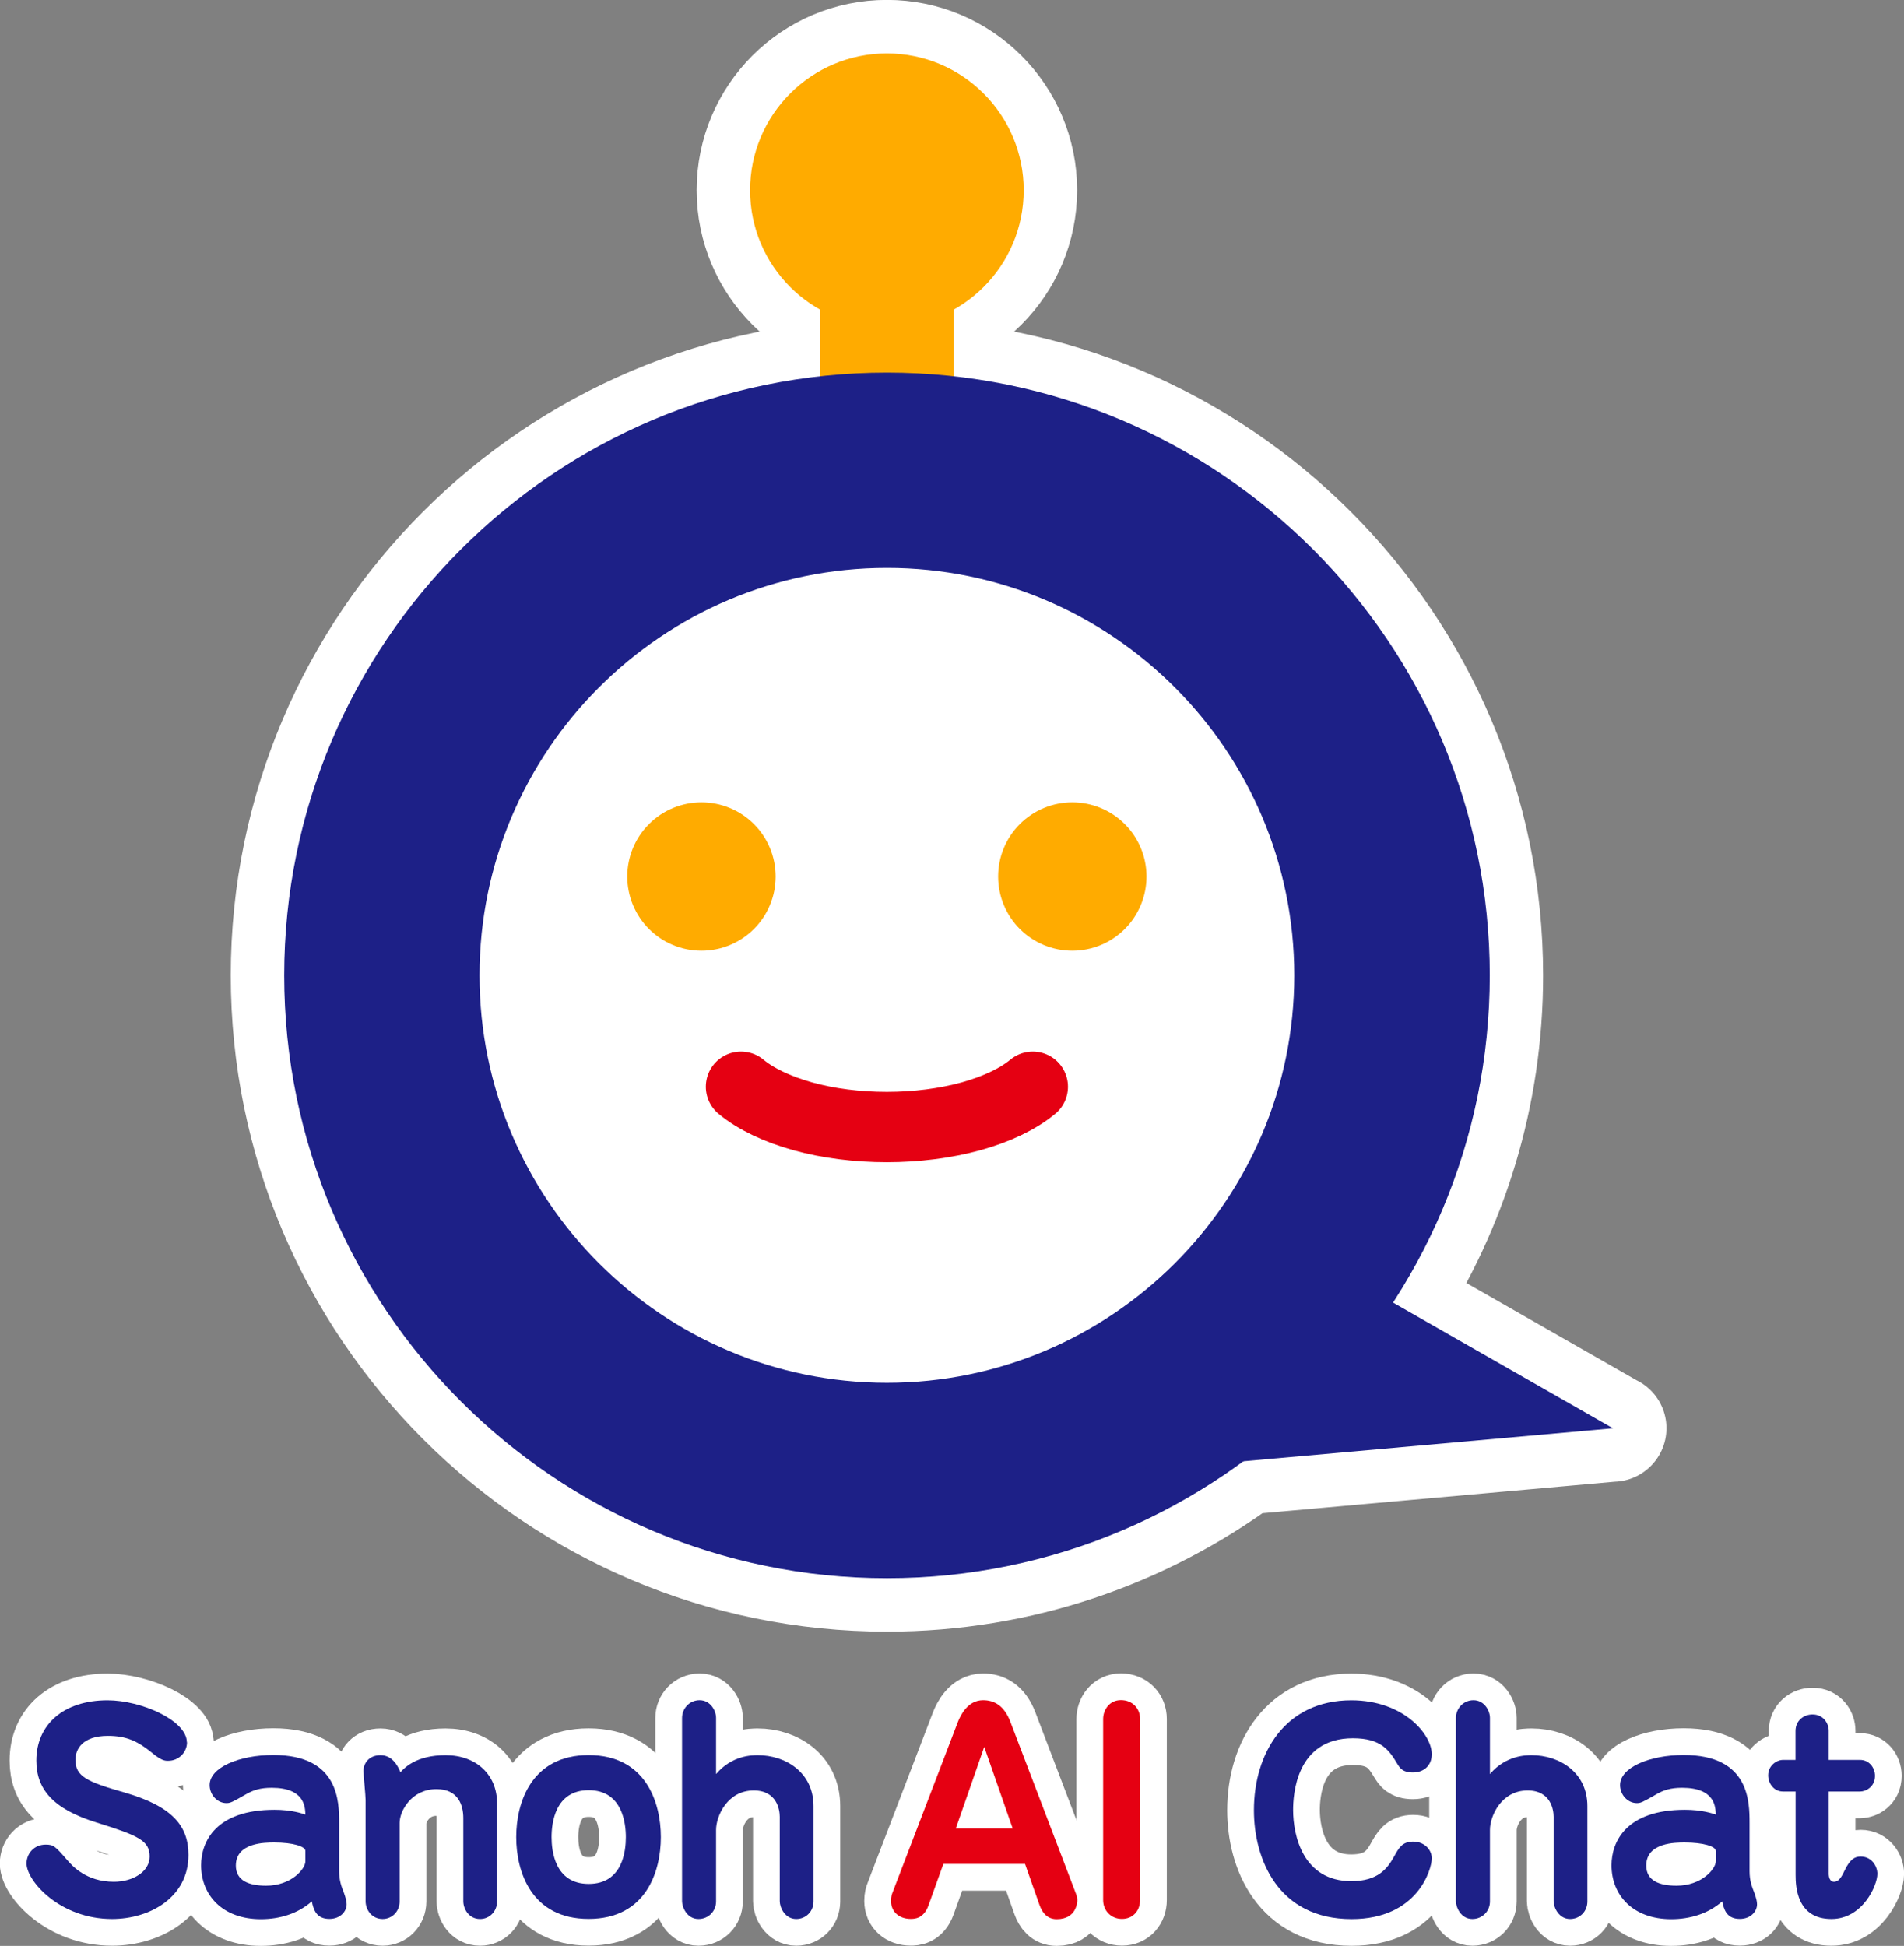
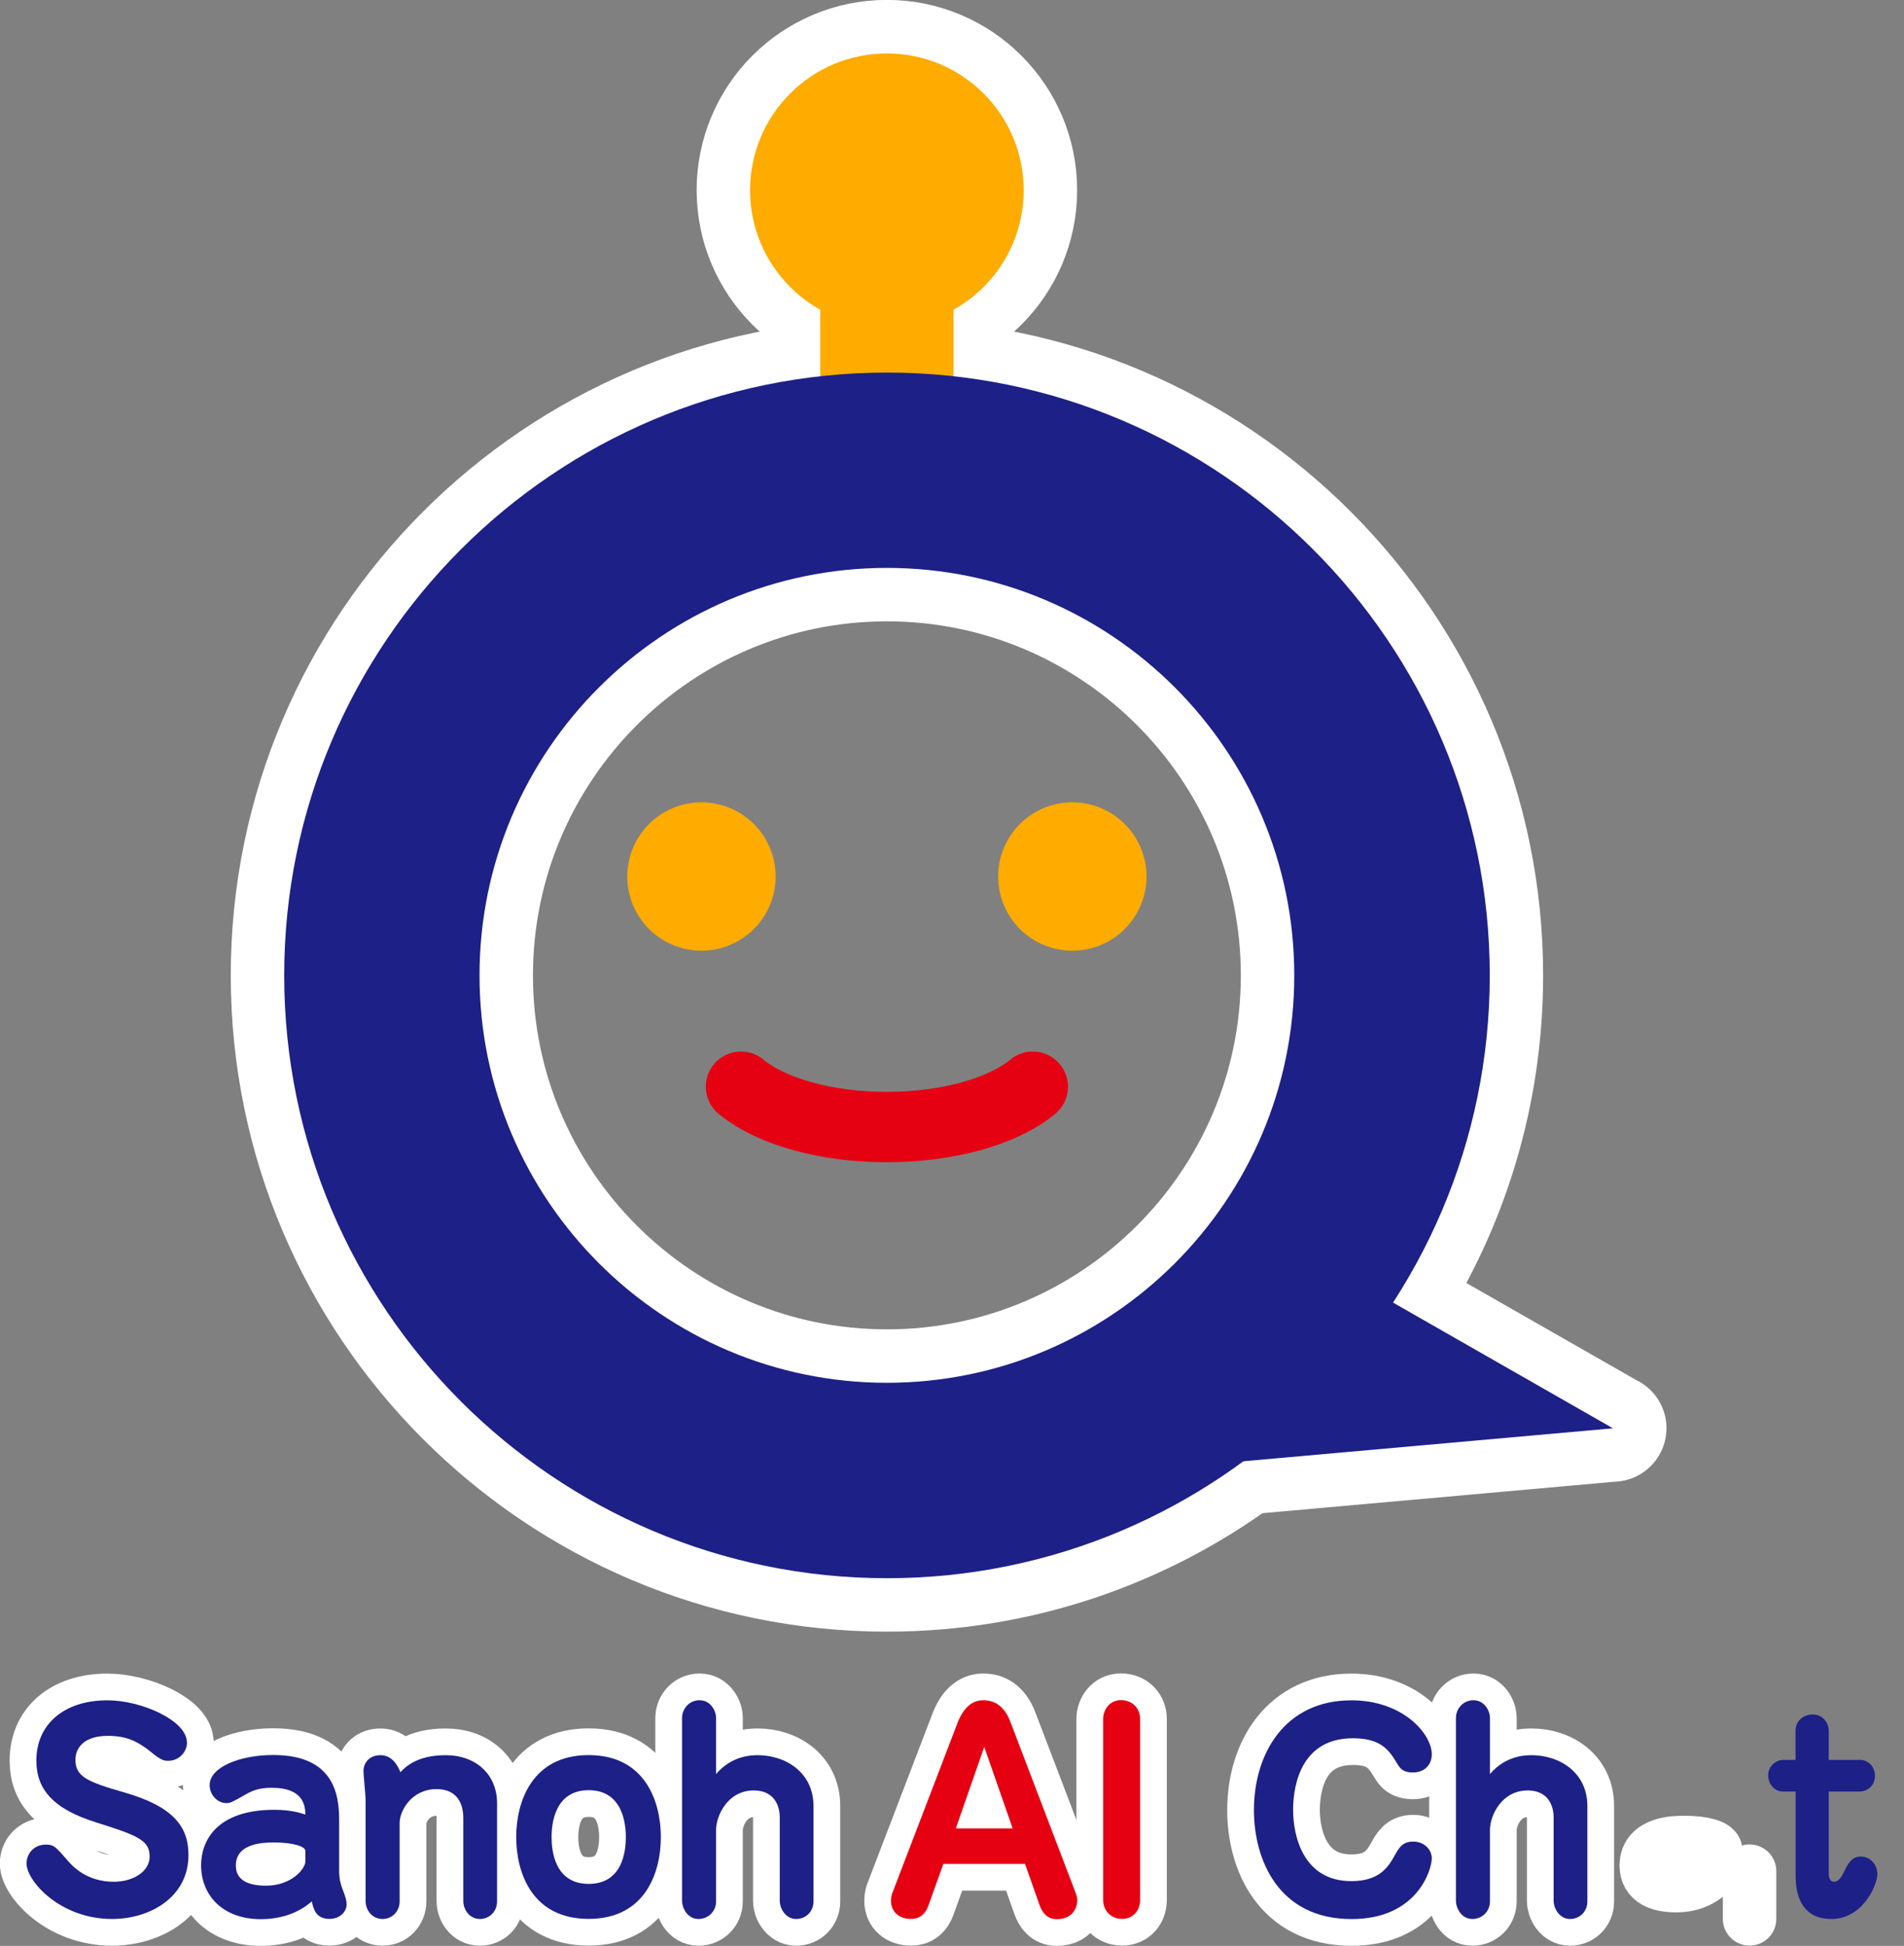
<svg xmlns="http://www.w3.org/2000/svg" id="_レイヤー_2" data-name="レイヤー 2" viewBox="0 0 213.78 218.47">
  <rect x="0" y="0" width="213.78" height="218.47" fill="#808080" stroke="none" />
  <defs>
    <style>
      .cls-1 {
        stroke-width: 6px;
      }

      .cls-1, .cls-2 {
        fill: #fff;
      }

      .cls-1, .cls-3, .cls-4 {
        stroke-linecap: round;
        stroke-linejoin: round;
      }

      .cls-1, .cls-4 {
        stroke: #fff;
      }

      .cls-5, .cls-4 {
        fill: #1d2087;
      }

      .cls-3 {
        stroke: #e50012;
        stroke-width: 7.9px;
      }

      .cls-3, .cls-6 {
        fill: none;
      }

      .cls-4 {
        stroke-width: 12px;
      }

      .cls-7 {
        fill: #ffab00;
      }

      .cls-8 {
        fill: #e50012;
      }
    </style>
  </defs>
  <g id="_レイヤー_1-2" data-name="レイヤー 1">
    <g>
-       <rect class="cls-6" x=".69" y="5.01" width="212.6" height="212.6" />
      <g>
        <g>
          <path class="cls-1" d="M21,195.6c0,1.13-.92,2.09-2.12,2.09-.36,0-.74,0-1.88-.95-1.61-1.31-2.89-1.85-4.89-1.85-2.8,0-3.64,1.46-3.64,2.68,0,1.88,1.28,2.47,5.48,3.67,5.48,1.58,7.21,3.81,7.21,7.03,0,4.74-4.32,7.18-8.58,7.18-5.87,0-9.6-4.29-9.6-6.23,0-1.07.8-2.12,2.15-2.12.89,0,1.07.18,2.44,1.76.54.63,2.12,2.41,5.21,2.41,2.15,0,4.02-1.13,4.02-2.83,0-1.79-1.25-2.35-5.93-3.81-4.92-1.52-6.79-3.75-6.79-6.97,0-3.99,3.01-6.76,7.99-6.76,3.81,0,8.91,2.27,8.91,4.71Z" />
          <path class="cls-1" d="M38.08,210.08c0,1.07.27,1.76.54,2.44.21.6.3.95.3,1.28,0,.8-.71,1.64-1.94,1.64-1.52,0-1.79-1.13-1.97-1.97-1.58,1.4-3.64,2-5.72,2-4.32,0-6.71-2.71-6.71-6.05,0-2.62,1.61-6.23,8.25-6.23,1.85,0,3.04.39,3.46.54-.03-.86-.09-3.01-3.78-3.01-1.31,0-2.09.27-2.86.71-1.61.92-1.79,1.01-2.23,1.01-1.01,0-1.88-.92-1.88-2.03,0-1.97,3.31-3.37,7.15-3.37,7.39,0,7.39,5.27,7.39,7.66v5.36ZM34.29,207.81c0-.51-1.4-.95-3.49-.95-1.04,0-4.32,0-4.32,2.59,0,1.7,1.46,2.26,3.4,2.26,2.83,0,4.41-1.88,4.41-2.74v-1.16Z" />
          <path class="cls-1" d="M55.81,213.48c0,1.13-.86,1.97-1.91,1.97-1.28,0-1.88-1.16-1.88-2v-9.33c0-1.37-.51-3.25-3.01-3.25-2.8,0-4.14,2.44-4.14,3.79v8.82c0,1.13-.86,1.97-1.91,1.97-1.22,0-1.91-1.04-1.91-2v-11.35c0-.54-.24-2.8-.24-3.28,0-.86.63-1.76,1.91-1.76s1.91,1.1,2.24,1.91c.48-.51,1.79-1.91,5.07-1.91,3.46,0,5.78,2.21,5.78,5.39v11.03Z" />
          <path class="cls-1" d="M74.2,206.26c0,3.9-1.7,9.18-8.11,9.18s-8.13-5.27-8.13-9.18,1.73-9.21,8.13-9.21,8.11,5.3,8.11,9.21ZM61.93,206.26c0,1.49.33,5.25,4.17,5.25s4.17-3.75,4.17-5.25-.36-5.27-4.17-5.27-4.17,3.75-4.17,5.27Z" />
          <path class="cls-1" d="M91.34,213.48c0,1.13-.86,1.97-1.94,1.97-1.28,0-1.85-1.31-1.85-2v-9.48c0-.75-.3-2.95-2.92-2.95-2.95,0-4.23,2.86-4.23,4.44v8.02c0,1.1-.86,1.97-1.97,1.97-1.31,0-1.85-1.34-1.85-2v-20.56c0-1.07.83-2,1.97-2,1.25,0,1.85,1.22,1.85,1.97v6.32c1.79-2.12,4.08-2.12,4.68-2.12,3.1,0,6.26,1.91,6.26,5.72v10.7Z" />
          <path class="cls-1" d="M115.1,209.27h-9.18l-1.67,4.65c-.54,1.52-1.61,1.52-2,1.52-1.25,0-2.21-.75-2.21-2.03,0-.42.09-.75.18-.95l7.33-19.13c.3-.75,1.1-2.44,2.83-2.44,1.19,0,2.35.54,3.07,2.44l7.3,19.13c.06.15.21.51.21.86,0,.21-.06,2.15-2.32,2.15-1.1,0-1.64-.8-1.91-1.55l-1.64-4.65ZM107.32,205.28h6.38l-3.19-9.15-3.19,9.15Z" />
          <path class="cls-1" d="M123.86,193c0-1.01.69-2.12,2-2.12s2.15.95,2.15,2.12v20.32c0,1.16-.77,2.12-2.03,2.12s-2.12-.95-2.12-2.12v-20.32Z" />
          <path class="cls-1" d="M160.76,196.94c0,1.31-.92,2.06-2.12,2.06s-1.49-.57-1.7-.89c-.95-1.58-1.82-2.95-5.04-2.95-6.44,0-6.71,6.47-6.71,8.05,0,2.86,1.1,7.99,6.53,7.99,3.01,0,4.05-1.4,4.83-2.8.51-.92.89-1.64,2.12-1.64s2.09.89,2.09,1.88c0,1.25-1.61,6.82-9,6.82-8.28,0-10.97-6.76-10.97-12.22,0-6.38,3.49-12.34,10.94-12.34,5.84,0,9.03,3.81,9.03,6.05Z" />
          <path class="cls-1" d="M178.23,213.48c0,1.13-.86,1.97-1.94,1.97-1.28,0-1.85-1.31-1.85-2v-9.48c0-.75-.3-2.95-2.92-2.95-2.95,0-4.23,2.86-4.23,4.44v8.02c0,1.1-.86,1.97-1.97,1.97-1.31,0-1.85-1.34-1.85-2v-20.56c0-1.07.83-2,1.97-2,1.25,0,1.85,1.22,1.85,1.97v6.32c1.79-2.12,4.08-2.12,4.68-2.12,3.1,0,6.26,1.91,6.26,5.72v10.7Z" />
-           <path class="cls-1" d="M196.44,210.08c0,1.07.27,1.76.54,2.44.21.6.3.95.3,1.28,0,.8-.71,1.64-1.94,1.64-1.52,0-1.79-1.13-1.97-1.97-1.58,1.4-3.64,2-5.72,2-4.32,0-6.71-2.71-6.71-6.05,0-2.62,1.61-6.23,8.25-6.23,1.85,0,3.04.39,3.46.54-.03-.86-.09-3.01-3.78-3.01-1.31,0-2.09.27-2.86.71-1.61.92-1.79,1.01-2.23,1.01-1.01,0-1.88-.92-1.88-2.03,0-1.97,3.31-3.37,7.15-3.37,7.39,0,7.39,5.27,7.39,7.66v5.36ZM192.65,207.81c0-.51-1.4-.95-3.49-.95-1.04,0-4.32,0-4.32,2.59,0,1.7,1.46,2.26,3.4,2.26,2.83,0,4.41-1.88,4.41-2.74v-1.16Z" />
-           <path class="cls-1" d="M200.2,201.14c-1.04,0-1.67-.92-1.67-1.82,0-1.1.95-1.73,1.67-1.73h1.4v-3.25c0-1.16.92-1.85,1.91-1.85,1.25,0,1.82,1.04,1.82,1.82v3.28h3.52c.98,0,1.67.83,1.67,1.79,0,1.25-1.04,1.76-1.67,1.76h-3.52v9.21c0,.36.09.92.6.92.42,0,.75-.33,1.16-1.22.63-1.34,1.19-1.61,1.82-1.61,1.25,0,1.88,1.1,1.88,1.94,0,1.28-1.64,5.07-5.16,5.07-3.9,0-4.02-3.67-4.02-4.95v-9.36h-1.4Z" />
+           <path class="cls-1" d="M196.44,210.08v5.36ZM192.65,207.81c0-.51-1.4-.95-3.49-.95-1.04,0-4.32,0-4.32,2.59,0,1.7,1.46,2.26,3.4,2.26,2.83,0,4.41-1.88,4.41-2.74v-1.16Z" />
        </g>
        <g>
          <path class="cls-5" d="M21,195.6c0,1.13-.92,2.09-2.12,2.09-.36,0-.74,0-1.88-.95-1.61-1.31-2.89-1.85-4.89-1.85-2.8,0-3.64,1.46-3.64,2.68,0,1.88,1.28,2.47,5.48,3.67,5.48,1.58,7.21,3.81,7.21,7.03,0,4.74-4.32,7.18-8.58,7.18-5.87,0-9.6-4.29-9.6-6.23,0-1.07.8-2.12,2.15-2.12.89,0,1.07.18,2.44,1.76.54.63,2.12,2.41,5.21,2.41,2.15,0,4.02-1.13,4.02-2.83,0-1.79-1.25-2.35-5.93-3.81-4.92-1.52-6.79-3.75-6.79-6.97,0-3.99,3.01-6.76,7.99-6.76,3.81,0,8.91,2.27,8.91,4.71Z" />
          <path class="cls-5" d="M38.08,210.08c0,1.07.27,1.76.54,2.44.21.6.3.95.3,1.28,0,.8-.71,1.64-1.94,1.64-1.52,0-1.79-1.13-1.97-1.97-1.58,1.4-3.64,2-5.72,2-4.32,0-6.71-2.71-6.71-6.05,0-2.62,1.61-6.23,8.25-6.23,1.85,0,3.04.39,3.46.54-.03-.86-.09-3.01-3.78-3.01-1.31,0-2.09.27-2.86.71-1.61.92-1.79,1.01-2.23,1.01-1.01,0-1.88-.92-1.88-2.03,0-1.97,3.31-3.37,7.15-3.37,7.39,0,7.39,5.27,7.39,7.66v5.36ZM34.29,207.81c0-.51-1.4-.95-3.49-.95-1.04,0-4.32,0-4.32,2.59,0,1.7,1.46,2.26,3.4,2.26,2.83,0,4.41-1.88,4.41-2.74v-1.16Z" />
          <path class="cls-5" d="M55.81,213.48c0,1.13-.86,1.97-1.91,1.97-1.28,0-1.88-1.16-1.88-2v-9.33c0-1.37-.51-3.25-3.01-3.25-2.8,0-4.14,2.44-4.14,3.79v8.82c0,1.13-.86,1.97-1.91,1.97-1.22,0-1.91-1.04-1.91-2v-11.35c0-.54-.24-2.8-.24-3.28,0-.86.63-1.76,1.91-1.76s1.91,1.1,2.24,1.91c.48-.51,1.79-1.91,5.07-1.91,3.46,0,5.78,2.21,5.78,5.39v11.03Z" />
          <path class="cls-5" d="M74.2,206.26c0,3.9-1.7,9.18-8.11,9.18s-8.13-5.27-8.13-9.18,1.73-9.21,8.13-9.21,8.11,5.3,8.11,9.21ZM61.93,206.26c0,1.49.33,5.25,4.17,5.25s4.17-3.75,4.17-5.25-.36-5.27-4.17-5.27-4.17,3.75-4.17,5.27Z" />
          <path class="cls-5" d="M91.34,213.48c0,1.13-.86,1.97-1.94,1.97-1.28,0-1.85-1.31-1.85-2v-9.48c0-.75-.3-2.95-2.92-2.95-2.95,0-4.23,2.86-4.23,4.44v8.02c0,1.1-.86,1.97-1.97,1.97-1.31,0-1.85-1.34-1.85-2v-20.56c0-1.07.83-2,1.97-2,1.25,0,1.85,1.22,1.85,1.97v6.32c1.79-2.12,4.08-2.12,4.68-2.12,3.1,0,6.26,1.91,6.26,5.72v10.7Z" />
          <path class="cls-8" d="M115.1,209.27h-9.18l-1.67,4.65c-.54,1.52-1.61,1.52-2,1.52-1.25,0-2.21-.75-2.21-2.03,0-.42.09-.75.18-.95l7.33-19.13c.3-.75,1.1-2.44,2.83-2.44,1.19,0,2.35.54,3.07,2.44l7.3,19.13c.06.15.21.51.21.86,0,.21-.06,2.15-2.32,2.15-1.1,0-1.64-.8-1.91-1.55l-1.64-4.65ZM107.32,205.28h6.38l-3.19-9.15-3.19,9.15Z" />
          <path class="cls-8" d="M123.86,193c0-1.01.69-2.12,2-2.12s2.15.95,2.15,2.12v20.32c0,1.16-.77,2.12-2.03,2.12s-2.12-.95-2.12-2.12v-20.32Z" />
          <path class="cls-5" d="M160.76,196.94c0,1.31-.92,2.06-2.12,2.06s-1.49-.57-1.7-.89c-.95-1.58-1.82-2.95-5.04-2.95-6.44,0-6.71,6.47-6.71,8.05,0,2.86,1.1,7.99,6.53,7.99,3.01,0,4.05-1.4,4.83-2.8.51-.92.89-1.64,2.12-1.64s2.09.89,2.09,1.88c0,1.25-1.61,6.82-9,6.82-8.28,0-10.97-6.76-10.97-12.22,0-6.38,3.49-12.34,10.94-12.34,5.84,0,9.03,3.81,9.03,6.05Z" />
          <path class="cls-5" d="M178.23,213.48c0,1.13-.86,1.97-1.94,1.97-1.28,0-1.85-1.31-1.85-2v-9.48c0-.75-.3-2.95-2.92-2.95-2.95,0-4.23,2.86-4.23,4.44v8.02c0,1.1-.86,1.97-1.97,1.97-1.31,0-1.85-1.34-1.85-2v-20.56c0-1.07.83-2,1.97-2,1.25,0,1.85,1.22,1.85,1.97v6.32c1.79-2.12,4.08-2.12,4.68-2.12,3.1,0,6.26,1.91,6.26,5.72v10.7Z" />
-           <path class="cls-5" d="M196.44,210.08c0,1.07.27,1.76.54,2.44.21.6.3.95.3,1.28,0,.8-.71,1.64-1.94,1.64-1.52,0-1.79-1.13-1.97-1.97-1.58,1.4-3.64,2-5.72,2-4.32,0-6.71-2.71-6.71-6.05,0-2.62,1.61-6.23,8.25-6.23,1.85,0,3.04.39,3.46.54-.03-.86-.09-3.01-3.78-3.01-1.31,0-2.09.27-2.86.71-1.61.92-1.79,1.01-2.23,1.01-1.01,0-1.88-.92-1.88-2.03,0-1.97,3.31-3.37,7.15-3.37,7.39,0,7.39,5.27,7.39,7.66v5.36ZM192.65,207.81c0-.51-1.4-.95-3.49-.95-1.04,0-4.32,0-4.32,2.59,0,1.7,1.46,2.26,3.4,2.26,2.83,0,4.41-1.88,4.41-2.74v-1.16Z" />
          <path class="cls-5" d="M200.2,201.14c-1.04,0-1.67-.92-1.67-1.82,0-1.1.95-1.73,1.67-1.73h1.4v-3.25c0-1.16.92-1.85,1.91-1.85,1.25,0,1.82,1.04,1.82,1.82v3.28h3.52c.98,0,1.67.83,1.67,1.79,0,1.25-1.04,1.76-1.67,1.76h-3.52v9.21c0,.36.09.92.6.92.42,0,.75-.33,1.16-1.22.63-1.34,1.19-1.61,1.82-1.61,1.25,0,1.88,1.1,1.88,1.94,0,1.28-1.64,5.07-5.16,5.07-3.9,0-4.02-3.67-4.02-4.95v-9.36h-1.4Z" />
        </g>
        <g>
          <path class="cls-4" d="M99.58,36.71c8.48,0,15.36-6.88,15.36-15.36s-6.88-15.36-15.36-15.36-15.36,6.88-15.36,15.36,6.88,15.36,15.36,15.36Z" />
          <path class="cls-4" d="M181.1,160.36l-24.71-14.12c6.87-10.59,10.87-23.19,10.87-36.72,0-37.32-30.36-67.68-67.68-67.68S31.91,72.19,31.91,109.51s30.36,67.68,67.68,67.68c14.95,0,28.78-4.88,40-13.13l41.52-3.71ZM53.84,109.51c0-25.22,20.52-45.75,45.74-45.75s45.74,20.52,45.74,45.75-20.52,45.74-45.74,45.74-45.74-20.52-45.74-45.74Z" />
        </g>
        <g>
-           <circle class="cls-2" cx="101.57" cy="107.6" r="49.21" />
          <rect class="cls-7" x="92.1" y="23.33" width="14.96" height="21.26" />
          <circle class="cls-7" cx="99.58" cy="21.36" r="15.36" />
          <path class="cls-5" d="M31.91,109.51c0,37.32,30.36,67.68,67.68,67.68s67.68-30.36,67.68-67.68-30.36-67.68-67.68-67.68S31.91,72.19,31.91,109.51ZM53.84,109.51c0-25.22,20.52-45.75,45.74-45.75s45.74,20.52,45.74,45.75-20.52,45.74-45.74,45.74-45.74-20.52-45.74-45.74Z" />
          <path class="cls-7" d="M78.76,106.74c2.21,0,4.33-.88,5.89-2.44s2.44-3.68,2.44-5.89-.88-4.33-2.44-5.89c-1.56-1.56-3.68-2.44-5.89-2.44s-4.33.88-5.89,2.44-2.44,3.68-2.44,5.89.88,4.33,2.44,5.89c1.56,1.56,3.68,2.44,5.89,2.44h0Z" />
          <path class="cls-7" d="M120.4,106.74c2.21,0,4.33-.88,5.89-2.44,1.56-1.56,2.44-3.68,2.44-5.89s-.88-4.33-2.44-5.89-3.68-2.44-5.89-2.44-4.33.88-5.89,2.44c-1.56,1.56-2.44,3.68-2.44,5.89s.88,4.33,2.44,5.89,3.68,2.44,5.89,2.44h0Z" />
          <path class="cls-3" d="M83.2,122.01c1.67,1.38,4.06,2.52,6.93,3.32,2.87.8,6.13,1.21,9.45,1.21s6.57-.42,9.45-1.21c2.87-.8,5.27-1.94,6.93-3.32" />
          <polygon class="cls-5" points="148.16 141.53 181.1 160.36 128.39 165.06 148.16 141.53" />
        </g>
      </g>
    </g>
  </g>
</svg>